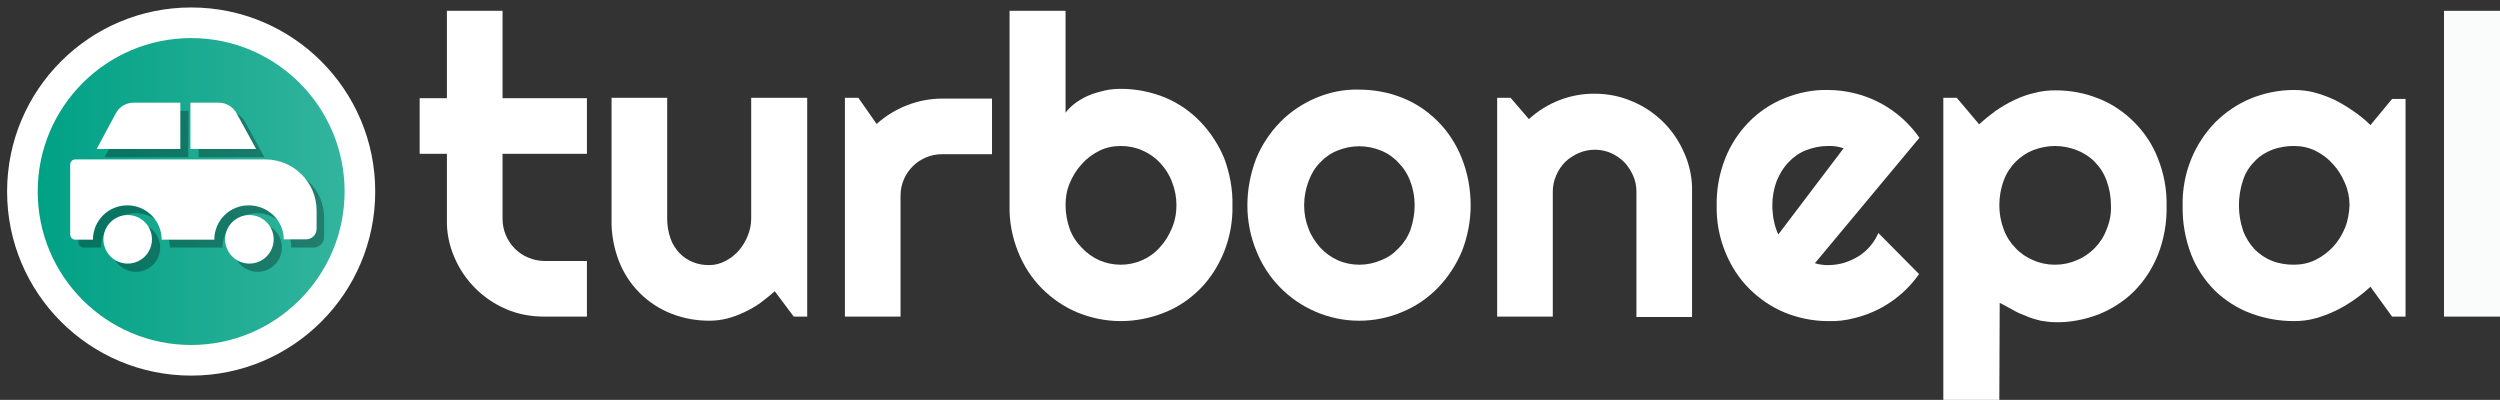
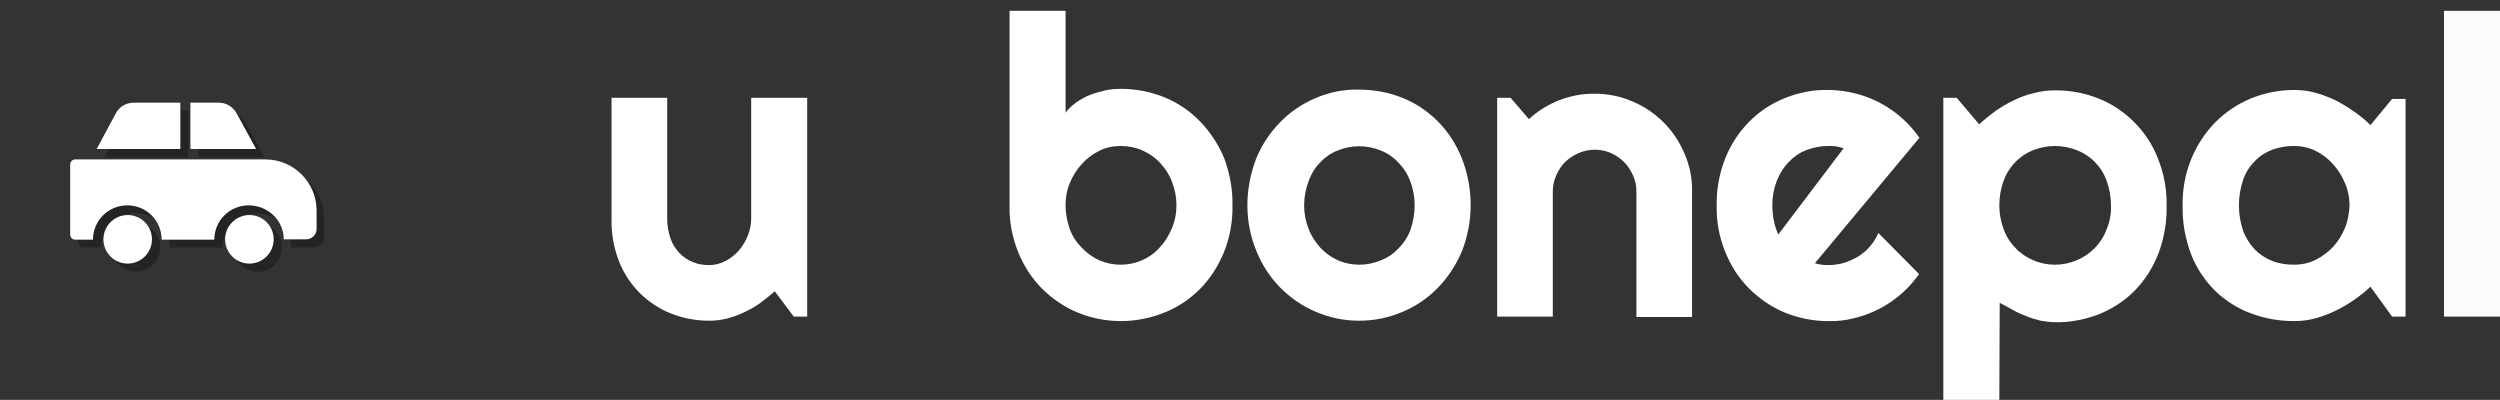
<svg xmlns="http://www.w3.org/2000/svg" version="1.1" id="Layer_1" x="0px" y="0px" viewBox="0 0 669.6 107.1" style="enable-background:new 0 0 669.6 107.1;" xml:space="preserve">
  <rect x="0" y="0" width="669.6" height="107.1" fill="#333333" stroke="none" />
  <style type="text/css">
	.st0{fill:#FFFFFF;}
	.st1{fill:#FAFCFC;}
	.st2{fill:url(#SVGID_1_);}
	.st3{opacity:0.3;enable-background:new    ;}
</style>
  <title>turbonepal</title>
-   <path class="st0" d="M145.8,84.8c-3.5,0-7-0.6-10.2-2c-3.1-1.3-5.9-3.2-8.3-5.6c-2.4-2.4-4.3-5.2-5.6-8.3c-1.4-3.2-2.1-6.7-2-10.2  V41.2h-7.3V26.3h7.3V2.9h14.9v23.4h22.6v14.9h-22.6v17.4c0,3,1.2,5.9,3.3,8c1,1,2.3,1.9,3.6,2.4c1.4,0.6,2.9,0.9,4.4,0.9h11.3v14.9  L145.8,84.8z" />
  <path class="st0" d="M207.5,78c-1.2,1.1-2.5,2.1-3.8,3.1c-1.4,1-2.8,1.8-4.3,2.5c-1.5,0.7-3,1.3-4.6,1.7c-1.6,0.4-3.2,0.6-4.8,0.6  c-3.5,0-6.9-0.6-10.2-1.9c-6.4-2.5-11.5-7.6-14-14c-1.4-3.6-2.1-7.5-2-11.3V26.2h14.9v32.4c0,1.8,0.3,3.6,0.9,5.3  c0.5,1.5,1.4,2.8,2.4,3.9c1,1,2.2,1.9,3.6,2.4c1.4,0.6,2.9,0.8,4.4,0.8c1.5,0,3-0.4,4.3-1.1c1.4-0.7,2.6-1.7,3.6-2.8  c1-1.2,1.8-2.5,2.4-4c0.6-1.5,0.9-3,0.9-4.6V26.2h15v58.6h-3.6L207.5,78z" />
-   <path class="st0" d="M241.2,84.8h-14.9V26.2h3.6l4.9,7c4.9-4.4,11.2-6.8,17.7-6.8h13.2v14.9h-13.2c-6.2-0.1-11.3,4.9-11.3,11.1  c0,0.1,0,0.1,0,0.2V84.8z" />
  <path class="st0" d="M330.1,55c0.1,4.3-0.7,8.6-2.3,12.6c-1.5,3.6-3.6,7-6.4,9.8c-2.7,2.7-5.9,4.9-9.5,6.3  c-3.7,1.5-7.7,2.3-11.7,2.3c-4,0-7.9-0.8-11.6-2.3c-3.6-1.5-6.8-3.7-9.5-6.4c-2.8-2.8-4.9-6.1-6.4-9.8c-1.6-4-2.4-8.2-2.3-12.4V2.9  h15v27.3c0.8-1.1,1.8-2,2.9-2.8c1.2-0.8,2.4-1.5,3.7-2c1.3-0.5,2.7-0.9,4.1-1.2c1.4-0.3,2.8-0.4,4.2-0.4c4,0,8,0.8,11.7,2.3  c3.6,1.5,6.8,3.7,9.5,6.5c2.7,2.8,4.9,6.2,6.4,9.8C329.4,46.5,330.2,50.7,330.1,55z M315.1,55c0-2.2-0.4-4.3-1.2-6.3  c-0.7-1.9-1.8-3.6-3.2-5.1c-1.3-1.4-2.9-2.5-4.7-3.3c-1.8-0.8-3.8-1.2-5.8-1.2c-2,0-4,0.4-5.8,1.3c-1.8,0.9-3.4,2.1-4.7,3.6  c-1.4,1.5-2.4,3.2-3.2,5.1c-0.8,1.9-1.1,3.9-1.1,5.9c0,2.1,0.4,4.3,1.1,6.3c0.7,1.9,1.8,3.6,3.2,5c1.3,1.4,2.9,2.6,4.7,3.4  c3.7,1.6,7.9,1.6,11.5,0c1.8-0.8,3.4-1.9,4.7-3.4c1.4-1.5,2.4-3.1,3.2-5C314.7,59.3,315.1,57.1,315.1,55L315.1,55z" />
  <path class="st0" d="M393.9,55c0,4.2-0.8,8.3-2.3,12.2c-1.5,3.6-3.7,7-6.4,9.8c-2.7,2.8-5.9,5-9.5,6.5c-7.4,3.2-15.9,3.2-23.3,0  c-7.3-3.1-13-9-15.9-16.3c-1.6-3.9-2.4-8-2.4-12.2c0-4.2,0.8-8.4,2.3-12.4c1.5-3.7,3.7-7,6.4-9.8c2.7-2.8,6-5,9.5-6.5  c3.7-1.6,7.6-2.4,11.6-2.3c4,0,8,0.7,11.7,2.2c3.6,1.4,6.8,3.6,9.5,6.3c2.8,2.8,4.9,6.1,6.4,9.8C393.1,46.3,393.9,50.6,393.9,55z   M378.9,55c0-2.2-0.4-4.5-1.2-6.5c-0.7-1.9-1.8-3.6-3.2-5c-1.3-1.4-2.9-2.5-4.7-3.2c-3.7-1.5-7.8-1.5-11.5,0  c-1.8,0.7-3.4,1.8-4.7,3.2c-1.4,1.4-2.4,3.1-3.1,5c-0.8,2.1-1.2,4.3-1.2,6.5c0,2.2,0.4,4.3,1.2,6.3c0.7,1.9,1.8,3.5,3.1,5  c1.3,1.4,2.9,2.6,4.7,3.4c1.8,0.8,3.8,1.2,5.8,1.2c2,0,3.9-0.4,5.8-1.2c1.8-0.7,3.4-1.8,4.7-3.2c1.4-1.4,2.5-3.1,3.2-5  C378.5,59.4,378.9,57.2,378.9,55L378.9,55z" />
  <path class="st0" d="M415.9,84.8H401V26.2h3.6l4.9,5.7c4.8-4.4,11.2-6.9,17.7-6.8c3.5,0,6.9,0.7,10.1,2.1c3.1,1.3,5.9,3.2,8.3,5.6  c2.4,2.4,4.3,5.3,5.6,8.4c1.4,3.2,2.1,6.7,2,10.2v33.5h-14.9V51.3c0-1.5-0.3-3-0.9-4.3c-0.6-1.3-1.4-2.6-2.4-3.6  c-1-1-2.2-1.8-3.5-2.4c-1.4-0.6-2.8-0.9-4.3-0.9c-1.5,0-3,0.3-4.4,0.9c-1.3,0.6-2.6,1.4-3.6,2.4c-1,1-1.8,2.2-2.4,3.6  c-0.6,1.4-0.9,2.8-0.9,4.3L415.9,84.8z" />
  <path class="st0" d="M486.1,70.5c0.6,0.2,1.2,0.3,1.8,0.4c0.6,0.1,1.2,0.1,1.8,0.1c1.4,0,2.8-0.2,4.2-0.6c1.3-0.4,2.6-1,3.8-1.7  c2.4-1.5,4.3-3.7,5.4-6.3l10.9,11c-4.1,5.9-10.3,10.1-17.3,11.8c-2.3,0.6-4.7,0.9-7.1,0.8c-4,0-7.9-0.8-11.6-2.3  c-3.6-1.5-6.8-3.7-9.5-6.4c-2.8-2.8-4.9-6.1-6.4-9.8c-1.6-3.9-2.4-8.2-2.3-12.4c-0.1-4.3,0.7-8.7,2.3-12.7  c2.9-7.3,8.6-13.2,15.9-16.1c3.7-1.5,7.6-2.3,11.6-2.2c2.4,0,4.8,0.3,7.2,0.9c7,1.7,13.2,6,17.3,11.9L486.1,70.5z M493.8,39.7  c-0.7-0.2-1.4-0.4-2.1-0.5c-0.7-0.1-1.4-0.1-2.1-0.1c-2,0-3.9,0.4-5.8,1.1c-1.8,0.7-3.4,1.8-4.7,3.2c-1.4,1.4-2.4,3.1-3.2,5  c-0.8,2.1-1.2,4.3-1.2,6.6c0,0.5,0,1.2,0.1,1.9c0.1,0.7,0.1,1.4,0.3,2.1c0.1,0.7,0.3,1.4,0.5,2c0.2,0.6,0.4,1.2,0.7,1.8L493.8,39.7z  " />
  <path class="st0" d="M535.5,107.1h-15V26.2h3.6l6,7.1c1.4-1.3,2.9-2.5,4.4-3.6c1.6-1.1,3.3-2.1,5-2.9c1.7-0.8,3.5-1.5,5.4-1.9  c1.8-0.5,3.7-0.7,5.6-0.7c4,0,7.9,0.7,11.6,2.2c3.6,1.4,6.8,3.6,9.5,6.3c2.8,2.8,5,6.1,6.4,9.8c1.6,4,2.4,8.3,2.3,12.7  c0.1,4.4-0.7,8.9-2.3,13c-1.5,3.7-3.6,7-6.4,9.8c-2.7,2.7-6,4.8-9.5,6.2c-3.7,1.4-7.7,2.2-11.6,2.1c-1.3,0-2.6-0.2-3.9-0.4  c-1.3-0.3-2.6-0.7-3.8-1.2c-1.3-0.5-2.5-1-3.7-1.7s-2.4-1.3-3.5-1.9L535.5,107.1z M565.4,55c0-2.3-0.4-4.5-1.2-6.7  c-0.7-1.9-1.8-3.6-3.2-5c-1.4-1.4-3-2.4-4.8-3.1c-1.8-0.7-3.8-1.1-5.8-1.1c-2,0-3.9,0.4-5.8,1.1c-1.8,0.7-3.4,1.8-4.7,3.1  c-1.4,1.4-2.5,3.1-3.2,5c-0.8,2.1-1.2,4.4-1.2,6.7c0,2.2,0.4,4.4,1.2,6.5c0.7,1.9,1.8,3.6,3.2,5c1.3,1.4,3,2.5,4.7,3.2  c1.8,0.8,3.8,1.2,5.8,1.2c2,0,4-0.4,5.8-1.2c1.8-0.7,3.4-1.8,4.8-3.2c1.4-1.4,2.5-3.1,3.2-5C565.1,59.4,565.5,57.2,565.4,55  L565.4,55z" />
  <path class="st0" d="M644.3,84.8h-3.6l-5.8-8c-1.4,1.3-2.9,2.5-4.5,3.6c-1.6,1.1-3.3,2.1-5,2.9c-1.7,0.8-3.5,1.5-5.4,2  c-1.8,0.5-3.7,0.7-5.6,0.7c-4,0-7.9-0.7-11.6-2.1c-3.5-1.3-6.8-3.4-9.5-6c-2.8-2.8-5-6.1-6.4-9.7c-1.6-4.2-2.4-8.6-2.3-13.1  c-0.1-4.3,0.7-8.6,2.3-12.5c1.5-3.7,3.7-7,6.4-9.8c2.7-2.7,5.9-4.9,9.5-6.4c3.7-1.5,7.6-2.3,11.6-2.3c1.9,0,3.8,0.2,5.6,0.7  c1.9,0.5,3.7,1.2,5.4,2c1.8,0.9,3.4,1.9,5,3c1.6,1.1,3.1,2.3,4.5,3.7l5.8-7h3.6V84.8z M629.3,55c0-2-0.4-4.1-1.2-5.9  c-0.8-1.9-1.8-3.6-3.2-5.1c-1.3-1.5-2.9-2.7-4.7-3.6c-1.8-0.9-3.8-1.3-5.8-1.3c-2,0-3.9,0.3-5.8,1c-1.8,0.7-3.4,1.7-4.7,3.1  c-1.4,1.4-2.5,3.1-3.1,5c-1.5,4.4-1.5,9.2,0,13.6c0.7,1.9,1.8,3.6,3.1,5c1.3,1.3,2.9,2.4,4.7,3.1c1.8,0.7,3.8,1,5.8,1  c2,0,4-0.4,5.8-1.3c1.8-0.9,3.4-2.1,4.7-3.5c1.4-1.5,2.4-3.2,3.2-5.1C628.9,59,629.2,57,629.3,55L629.3,55z" />
  <path class="st1" d="M669.6,84.8h-15V2.9h15V84.8z" />
-   <circle class="st0" cx="51.2" cy="51.3" r="49.3" />
  <linearGradient id="SVGID_1_" gradientUnits="userSpaceOnUse" x1="10.071" y1="617.325" x2="92.266" y2="617.325" gradientTransform="matrix(1 0 0 1 0 -566)">
    <stop offset="0" style="stop-color:#00A185" />
    <stop offset="1" style="stop-color:#33B49D" />
  </linearGradient>
-   <path class="st2" d="M51.2,92.4c-22.7,0-41.1-18.4-41.1-41.1s18.4-41.1,41.1-41.1s41.1,18.4,41.1,41.1S73.8,92.4,51.2,92.4z" />
  <g>
    <g>
      <circle class="st3" cx="69" cy="66.3" r="6.5" />
      <path class="st3" d="M73.3,44.9H22.4c-0.8,0-1.4,0.6-1.4,1.4v18.6c0,0.8,0.6,1.4,1.4,1.4h4.7c0-5.1,4.1-9.2,9.2-9.2    s9.2,4.1,9.2,9.2h14.1c0-5.1,4.1-9.2,9.2-9.2s9.2,4.1,9.2,9.2h6c1.5,0,2.8-1.2,2.8-2.8v-4.9C87,51,80.8,44.9,73.3,44.9z" />
      <circle class="st3" cx="36.4" cy="66.3" r="6.5" />
      <path class="st3" d="M65.6,32.6c-1-1.8-2.8-2.9-4.8-2.9h-7.6v12.4h17.6L65.6,32.6z" />
      <path class="st3" d="M50.5,29.7H38c-2,0-3.9,1.1-4.8,2.9L28,42.1h22.4L50.5,29.7L50.5,29.7z" />
    </g>
    <g>
      <circle class="st0" cx="66.8" cy="64.1" r="6.5" />
      <path class="st0" d="M71.1,42.7H20.2c-0.8,0-1.4,0.6-1.4,1.4v18.7c0,0.8,0.6,1.4,1.4,1.4h4.7c0-5.1,4.1-9.2,9.2-9.2    s9.2,4.1,9.2,9.2h14.1c0-5.1,4.1-9.2,9.2-9.2S76,59,76,64.1h6c1.5,0,2.8-1.2,2.8-2.8v-4.9C84.8,48.8,78.6,42.7,71.1,42.7z" />
      <circle class="st0" cx="34.2" cy="64.1" r="6.5" />
      <path class="st0" d="M63.4,30.4c-1-1.8-2.8-2.9-4.8-2.9H51v12.4h17.6L63.4,30.4z" />
      <path class="st0" d="M48.3,27.5H35.8c-2,0-3.9,1.1-4.8,2.9l-5.1,9.5h22.4L48.3,27.5L48.3,27.5z" />
    </g>
  </g>
</svg>